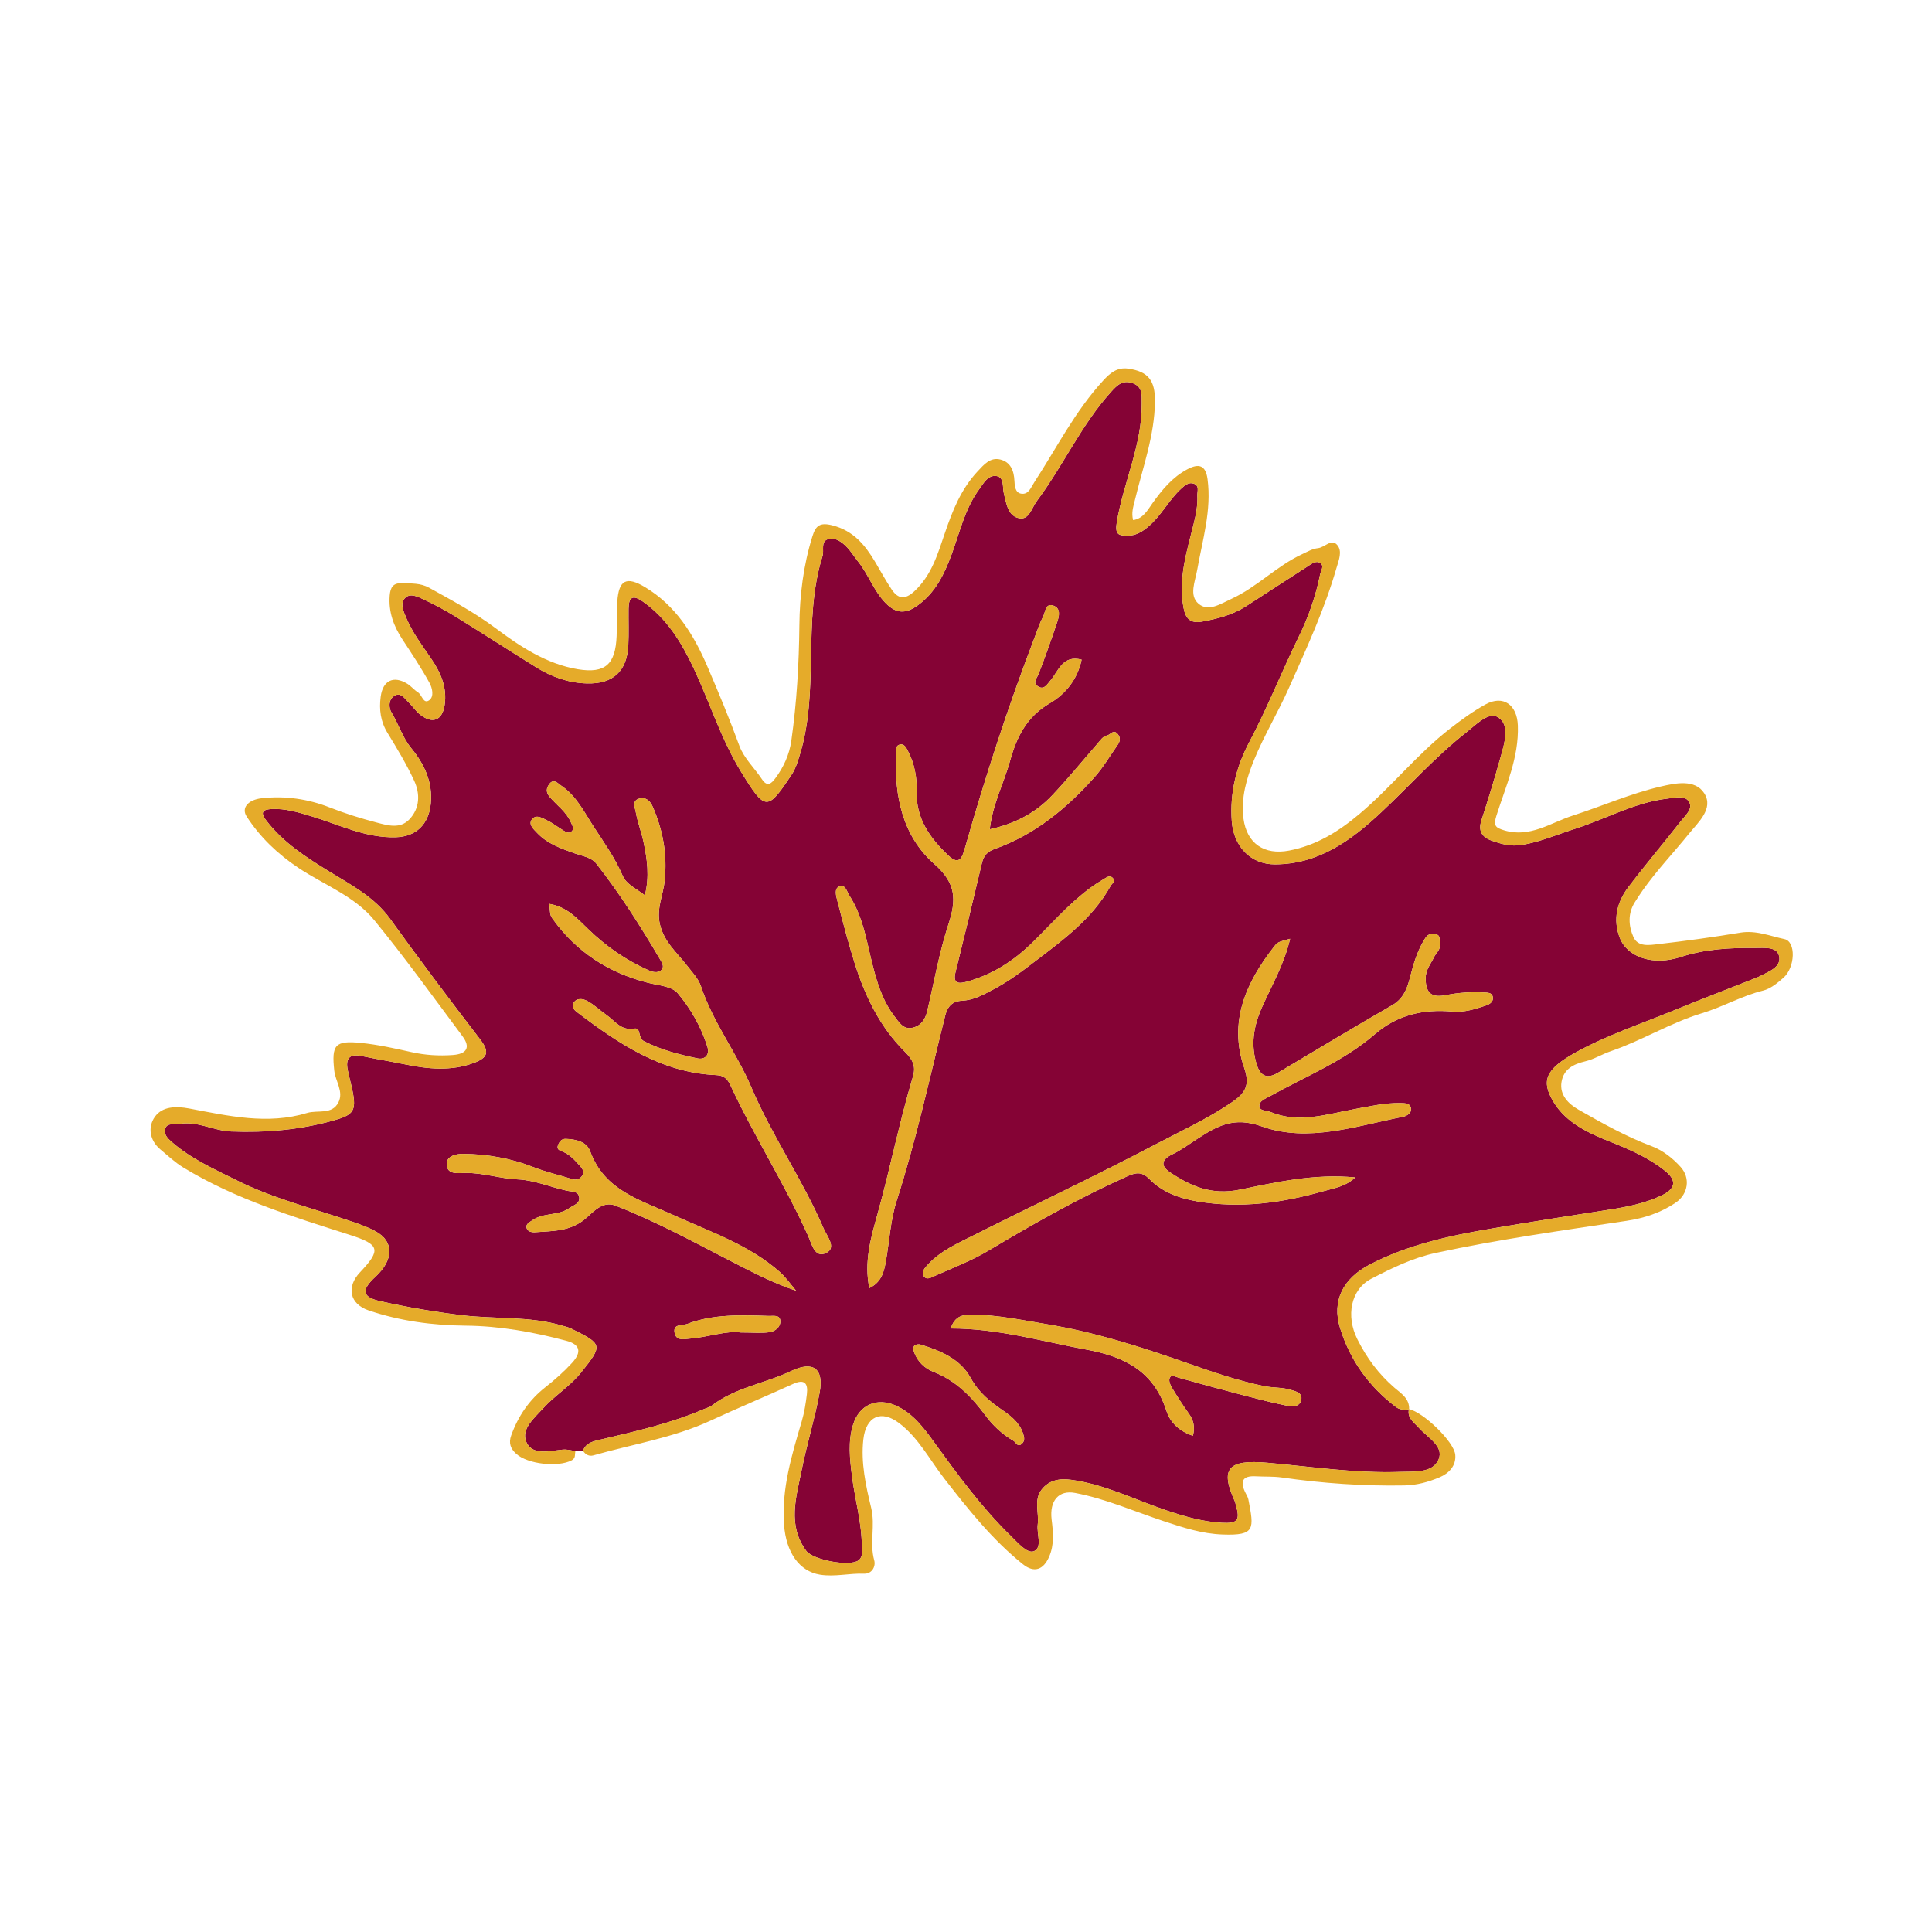
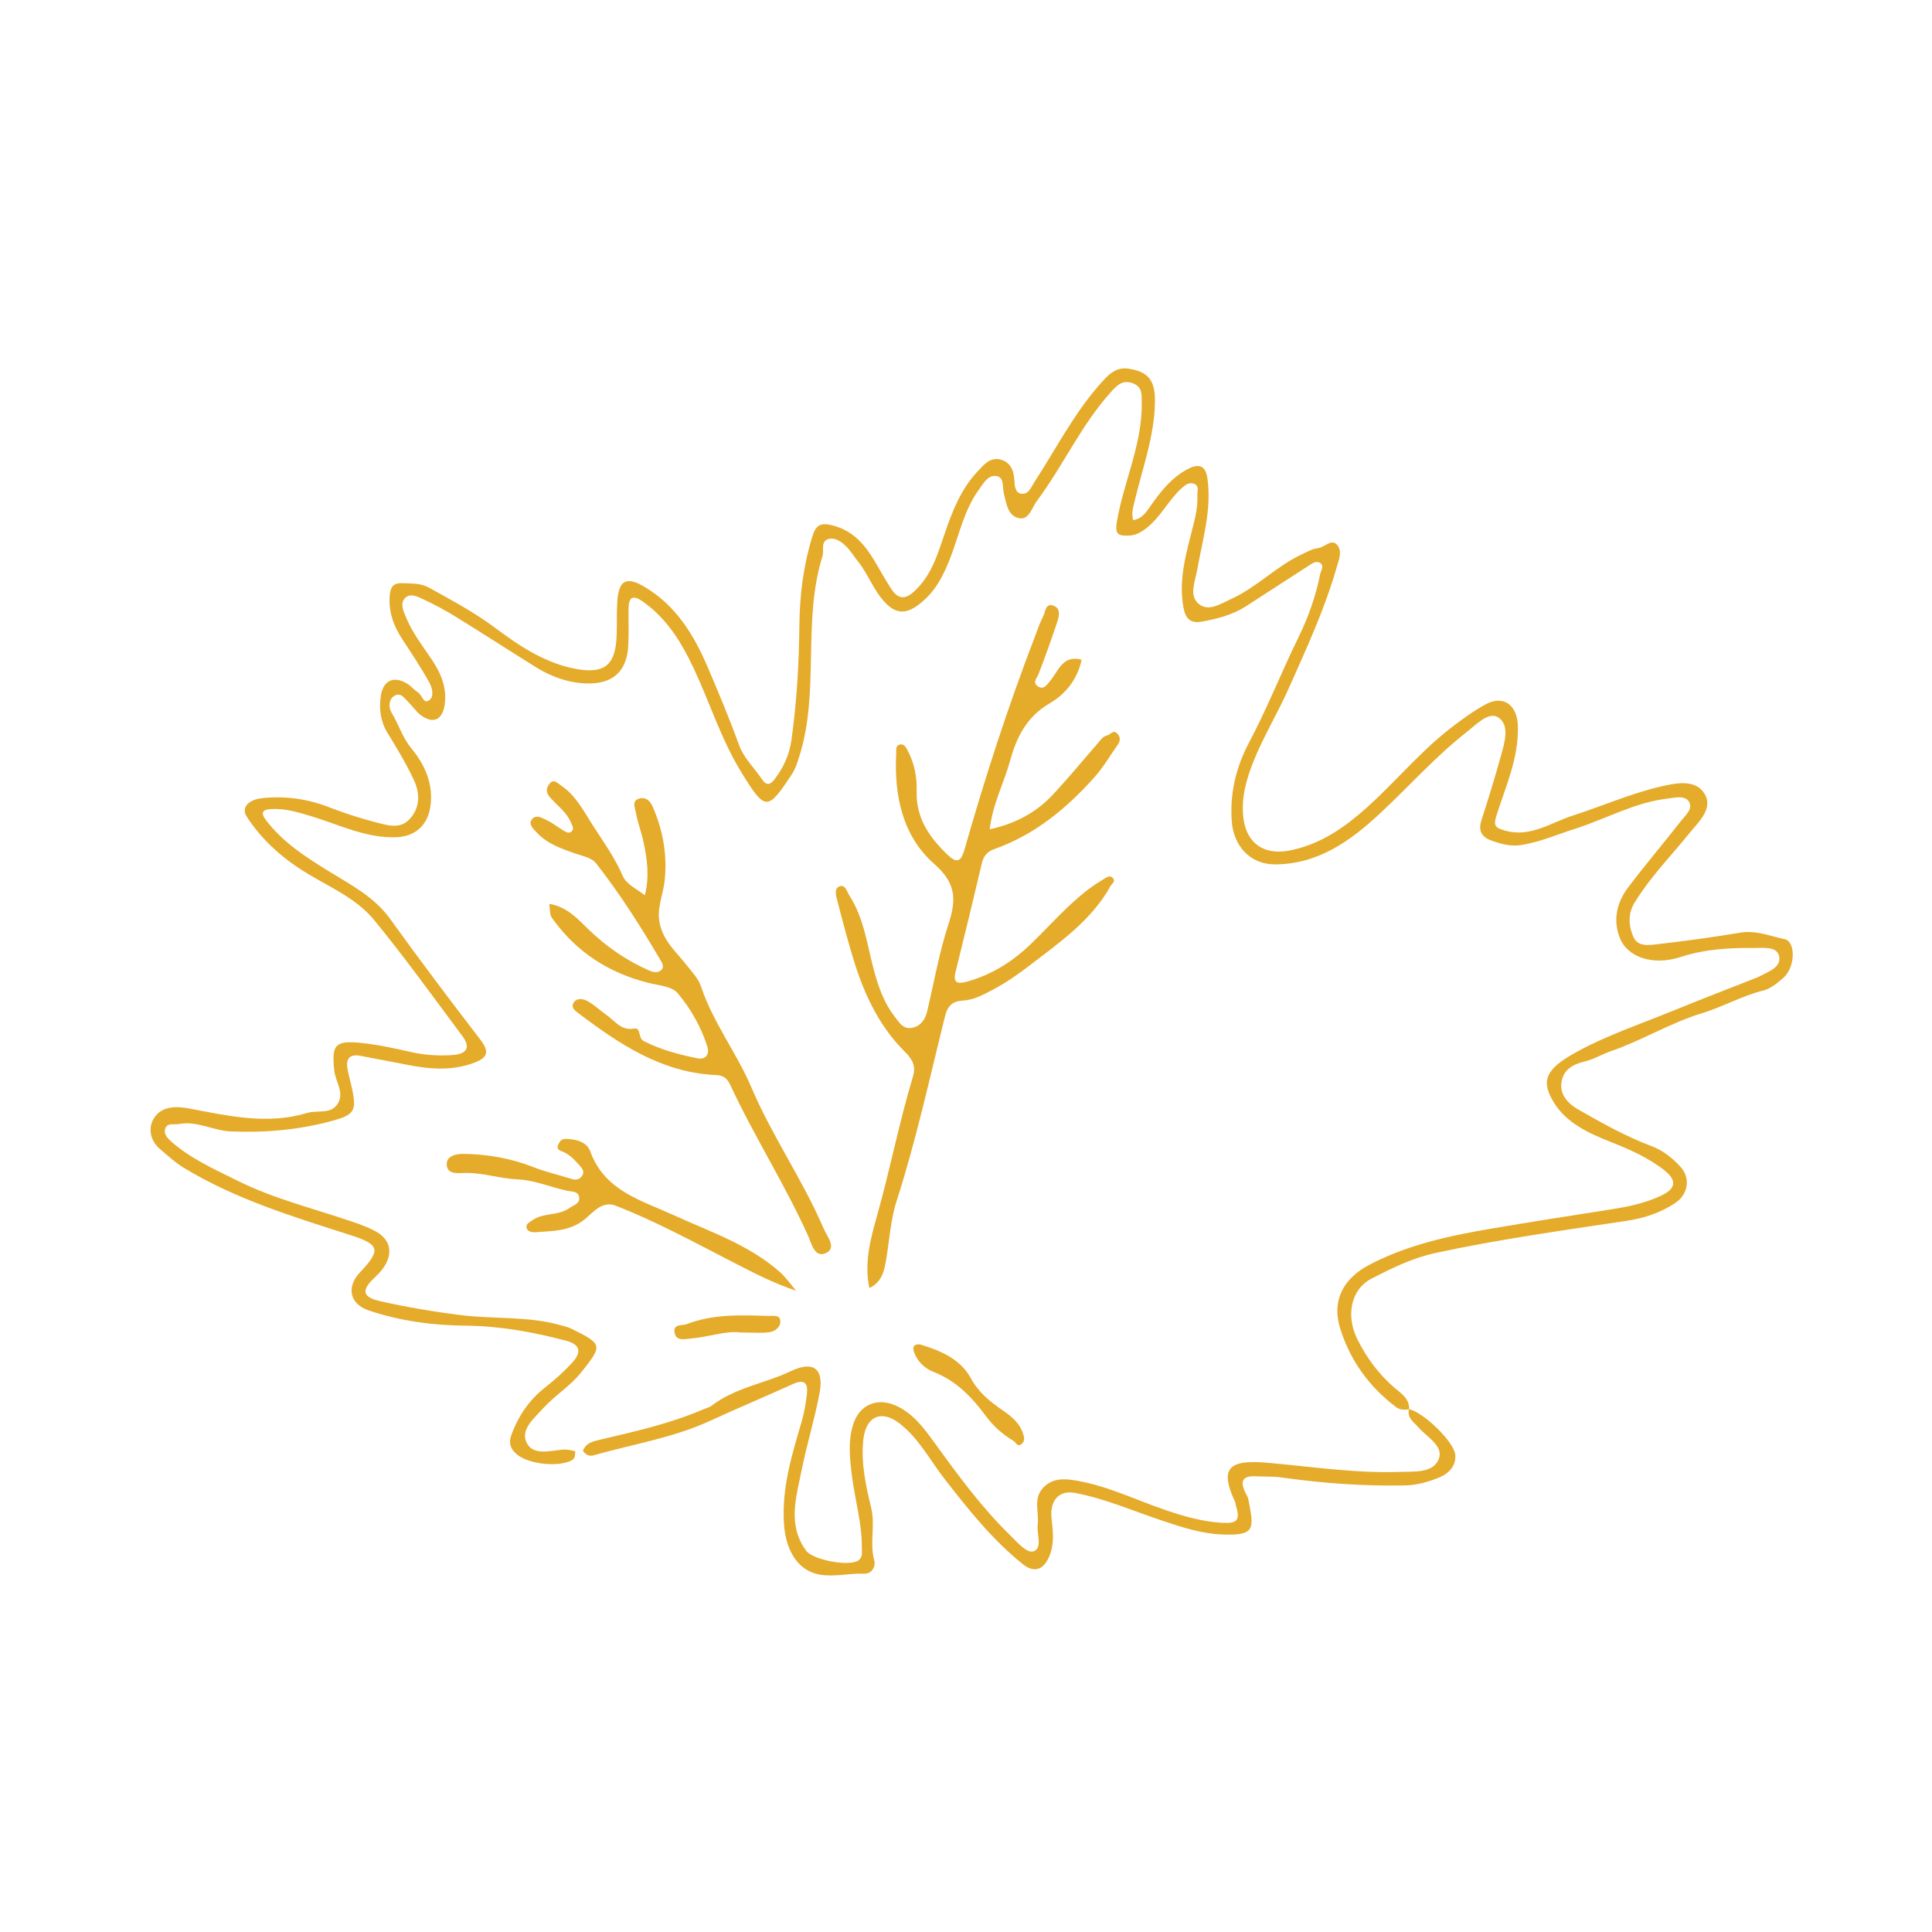
<svg xmlns="http://www.w3.org/2000/svg" version="1.1" id="Layer_1" x="0px" y="0px" width="200px" height="200px" viewBox="0 0 200 200" enable-background="new 0 0 200 200" xml:space="preserve">
  <g>
-     <path fill="#850335" d="M60.347,150.179c-0.263,0.019-0.526,0.037-0.788,0.056c-0.442-0.103-0.845-0.213-1.35-0.164   c-1.33,0.131-3.125,0.642-3.735-0.821c-0.552-1.325,0.849-2.463,1.763-3.472c1.205-1.329,2.776-2.269,3.91-3.687   c2.273-2.841,2.259-2.934-0.997-4.543c-0.322-0.159-0.634-0.224-0.963-0.321c-3.414-1.008-6.96-0.653-10.425-1.081   c-2.817-0.348-5.63-0.824-8.399-1.448c-1.905-0.43-1.98-1.156-0.503-2.517c1.895-1.745,1.943-3.645,0.066-4.691   c-0.769-0.429-1.617-0.732-2.454-1.018c-3.993-1.366-8.114-2.363-11.92-4.263c-2.354-1.175-4.769-2.24-6.776-3.995   c-0.407-0.356-0.86-0.807-0.673-1.374c0.215-0.651,0.907-0.385,1.409-0.48c1.893-0.36,3.58,0.697,5.412,0.768   c3.578,0.139,7.097-0.161,10.567-1.127c2.091-0.582,2.436-0.974,1.992-3.13c-0.144-0.701-0.34-1.391-0.482-2.091   c-0.233-1.148,0.129-1.727,1.406-1.466c1.518,0.311,3.047,0.567,4.565,0.875c2.369,0.481,4.708,0.713,7.068-0.153   c1.488-0.546,1.645-1.165,0.675-2.429c-3.155-4.109-6.278-8.246-9.302-12.452c-1.674-2.329-4.111-3.567-6.429-4.996   c-2.382-1.468-4.711-2.976-6.438-5.248c-0.673-0.884-0.268-1.12,0.6-1.162c1.397-0.067,2.707,0.334,4.022,0.728   c2.904,0.87,5.676,2.292,8.816,2.194c2.113-0.065,3.396-1.355,3.607-3.455c0.225-2.25-0.665-4.119-2.018-5.766   c-0.917-1.117-1.301-2.484-2.038-3.68c-0.289-0.468-0.354-1.329,0.276-1.73c0.674-0.428,1.068,0.264,1.478,0.655   c0.431,0.411,0.762,0.94,1.228,1.299c1.28,0.986,2.277,0.568,2.513-1.009c0.276-1.841-0.423-3.393-1.432-4.862   c-0.913-1.33-1.889-2.622-2.523-4.124c-0.282-0.668-0.678-1.462-0.19-2.038c0.537-0.635,1.37-0.189,1.99,0.1   c1.134,0.528,2.243,1.125,3.307,1.783c2.797,1.727,5.555,3.517,8.348,5.251c1.595,0.99,3.339,1.602,5.229,1.654   c2.705,0.073,4.154-1.266,4.284-3.954c0.061-1.254,0.011-2.513,0.025-3.77c0.014-1.228,0.431-1.494,1.505-0.735   c2.486,1.758,3.99,4.236,5.247,6.908c1.677,3.565,2.841,7.362,4.926,10.746c2.483,4.031,2.699,4.043,5.229,0.207   c0.377-0.571,0.547-1.149,0.748-1.773c2.178-6.782,0.3-14.033,2.428-20.821c0.185-0.589-0.219-1.477,0.553-1.739   c0.711-0.24,1.399,0.25,1.911,0.761c0.457,0.456,0.796,1.03,1.204,1.537c1.087,1.351,1.629,3.054,2.867,4.317   c1.065,1.086,2.049,1.144,3.298,0.248c1.857-1.333,2.762-3.234,3.519-5.267c0.842-2.26,1.351-4.66,2.794-6.668   c0.486-0.675,0.968-1.607,1.86-1.467c0.827,0.13,0.601,1.162,0.768,1.826c0.263,1.045,0.417,2.359,1.635,2.549   c0.982,0.153,1.261-1.105,1.772-1.787c2.72-3.633,4.582-7.851,7.646-11.256c0.625-0.694,1.209-1.332,2.278-0.944   c1.052,0.382,0.929,1.242,0.939,2.085c0.05,4.266-1.87,8.124-2.573,12.242c-0.229,1.339,0.154,1.465,1.125,1.455   c0.78-0.008,1.372-0.32,2.037-0.862c1.422-1.159,2.192-2.823,3.514-4.022c0.35-0.317,0.752-0.677,1.272-0.502   c0.633,0.213,0.36,0.807,0.381,1.236c0.049,1.01-0.142,1.976-0.391,2.974c-0.702,2.817-1.597,5.627-1.045,8.618   c0.214,1.159,0.719,1.676,1.934,1.453c1.593-0.292,3.143-0.691,4.521-1.574c2.147-1.376,4.274-2.784,6.423-4.156   c0.386-0.247,0.856-0.64,1.303-0.315c0.408,0.297,0.042,0.772-0.036,1.163c-0.443,2.229-1.223,4.438-2.184,6.394   c-1.785,3.632-3.261,7.405-5.158,10.983c-1.344,2.535-2.015,5.234-1.804,8.174c0.182,2.538,1.891,4.48,4.486,4.466   c4.49-0.023,7.838-2.447,10.951-5.359c2.956-2.766,5.656-5.805,8.851-8.316c1.009-0.793,2.307-2.183,3.298-1.539   c1.233,0.801,0.652,2.627,0.272,4.002c-0.618,2.234-1.303,4.452-2.015,6.658c-0.355,1.098,0.055,1.736,1.046,2.091   c1.01,0.362,1.999,0.638,3.14,0.451c1.911-0.314,3.655-1.083,5.472-1.66c3.218-1.022,6.21-2.75,9.625-3.14   c0.74-0.084,1.75-0.37,2.188,0.299c0.487,0.744-0.342,1.423-0.798,2.006c-1.804,2.304-3.696,4.54-5.467,6.869   c-1.178,1.55-1.61,3.352-0.887,5.227c0.787,2.039,3.459,2.931,6.306,1.999c2.535-0.83,5.118-0.96,7.726-0.936   c0.886,0.008,2.225-0.175,2.461,0.825c0.27,1.147-1.011,1.585-1.903,2.057c-0.158,0.084-0.323,0.158-0.49,0.223   c-2.89,1.142-5.793,2.252-8.668,3.429c-3.353,1.372-6.829,2.536-9.981,4.278c-3.192,1.765-3.614,2.975-2.282,5.162   c1.314,2.159,3.629,3.206,5.898,4.107c1.992,0.791,3.94,1.647,5.61,2.982c1.259,1.007,1.118,1.866-0.352,2.564   c-1.734,0.823-3.606,1.189-5.498,1.48c-4.104,0.633-8.206,1.281-12.299,1.979c-4.287,0.73-8.529,1.669-12.422,3.698   c-2.784,1.451-3.903,3.781-3.07,6.517c1.019,3.348,2.991,6.09,5.794,8.218c0.429,0.326,0.888,0.296,1.367,0.247   c0,0-0.018-0.024-0.018-0.024c-0.206,0.942,0.526,1.364,1.033,1.938c0.879,0.994,2.616,1.903,2.04,3.263   c-0.613,1.447-2.524,1.246-4.013,1.297c-4.606,0.158-9.147-0.545-13.716-0.947c-4.115-0.362-4.915,0.618-3.353,4.032   c0.049,0.107,0.054,0.233,0.089,0.347c0.467,1.558,0.196,1.933-1.457,1.837c-1.98-0.116-3.871-0.659-5.743-1.291   c-3.266-1.102-6.367-2.691-9.852-3.161c-1.268-0.171-2.303,0.064-3.049,1.011c-0.844,1.073-0.253,2.412-0.409,3.622   c-0.124,0.963,0.525,2.398-0.406,2.761c-0.692,0.27-1.67-0.893-2.4-1.604c-2.992-2.912-5.439-6.264-7.88-9.628   c-1.087-1.498-2.187-3.01-3.948-3.819c-1.988-0.913-3.832-0.122-4.476,1.949c-0.544,1.748-0.34,3.529-0.119,5.301   c0.308,2.476,1.04,4.893,1.023,7.413c-0.003,0.465,0.12,0.973-0.332,1.323c-0.904,0.699-4.728-0.029-5.424-0.974   c-1.97-2.676-1.04-5.527-0.483-8.319c0.54-2.703,1.369-5.351,1.869-8.06c0.46-2.488-0.66-3.325-2.952-2.233   c-2.703,1.288-5.783,1.705-8.225,3.587c-0.229,0.176-0.543,0.24-0.817,0.359c-3.417,1.477-7.033,2.286-10.634,3.138   C61.446,149.198,60.681,149.323,60.347,150.179z M111.968,68.286c-1.998-0.512-2.38,1.187-3.254,2.192   c-0.33,0.38-0.657,1.005-1.297,0.551c-0.548-0.389-0.092-0.782,0.081-1.224c0.696-1.776,1.326-3.578,1.936-5.386   c0.21-0.623,0.407-1.446-0.388-1.724c-0.843-0.295-0.819,0.668-1.061,1.127c-0.36,0.683-0.601,1.43-0.879,2.155   c-2.749,7.164-5.12,14.453-7.22,21.831c-0.296,1.04-0.615,1.792-1.709,0.757c-1.901-1.797-3.364-3.816-3.284-6.625   c0.041-1.444-0.214-2.865-0.89-4.165c-0.174-0.336-0.386-0.847-0.906-0.683c-0.415,0.131-0.305,0.607-0.322,0.941   c-0.224,4.337,0.657,8.519,3.939,11.404c2.293,2.016,2.295,3.722,1.469,6.246c-0.96,2.933-1.492,6.007-2.204,9.022   c-0.206,0.874-0.696,1.536-1.581,1.702c-0.919,0.172-1.354-0.616-1.815-1.212c-1.042-1.348-1.603-2.918-2.057-4.545   c-0.749-2.686-1.038-5.527-2.599-7.947c-0.272-0.422-0.42-1.217-1.072-0.923c-0.521,0.235-0.301,0.978-0.174,1.465   c0.571,2.189,1.133,4.384,1.817,6.539c1.076,3.39,2.625,6.572,5.172,9.093c0.84,0.831,1.152,1.519,0.84,2.559   c-1.421,4.737-2.365,9.597-3.701,14.36c-0.667,2.378-1.376,4.892-0.812,7.546c1.223-0.592,1.502-1.628,1.693-2.688   c0.383-2.12,0.48-4.327,1.134-6.357c2.032-6.302,3.421-12.763,5.025-19.171c0.24-0.958,0.771-1.483,1.704-1.529   c1.23-0.061,2.196-0.6,3.272-1.169c1.367-0.722,2.595-1.591,3.792-2.508c3.122-2.392,6.388-4.658,8.362-8.223   c0.129-0.233,0.507-0.425,0.261-0.753c-0.306-0.408-0.658-0.132-0.951,0.042c-0.514,0.305-1.018,0.631-1.497,0.988   c-2.218,1.654-4.021,3.751-5.991,5.668c-1.922,1.87-4.115,3.268-6.715,3.983c-0.823,0.226-1.472,0.23-1.174-0.974   c0.928-3.756,1.844-7.515,2.729-11.281c0.183-0.776,0.552-1.211,1.328-1.486c4.154-1.473,7.441-4.197,10.329-7.427   c0.91-1.018,1.61-2.223,2.402-3.346c0.267-0.379,0.32-0.768-0.013-1.143c-0.44-0.496-0.713,0.081-1.067,0.16   c-0.462,0.103-0.675,0.469-0.946,0.779c-1.592,1.825-3.121,3.708-4.786,5.463c-1.707,1.799-3.838,2.912-6.432,3.48   c0.3-2.619,1.469-4.787,2.11-7.107c0.683-2.472,1.725-4.555,4.115-5.947C110.3,71.852,111.551,70.313,111.968,68.286z    M133.551,97.18c-1.196,0.347-1.255,0.301-1.643,0.794c-2.927,3.722-4.753,7.806-3.105,12.574c0.623,1.803,0.112,2.608-1.282,3.561   c-2.502,1.711-5.249,2.964-7.905,4.361c-6.186,3.255-12.518,6.229-18.762,9.375c-1.694,0.854-3.473,1.622-4.8,3.065   c-0.32,0.348-0.746,0.781-0.396,1.244c0.297,0.393,0.809,0.062,1.157-0.093c1.85-0.827,3.765-1.556,5.496-2.589   c4.699-2.805,9.447-5.499,14.45-7.734c0.893-0.399,1.5-0.421,2.217,0.308c1.346,1.369,3.06,1.994,4.943,2.317   c4.47,0.768,8.817,0.161,13.11-1.061c1.067-0.304,2.248-0.455,3.264-1.415c-4.217-0.405-8.118,0.483-11.942,1.265   c-2.91,0.595-5.04-0.326-7.211-1.778c-1.029-0.688-0.933-1.332,0.242-1.892c0.903-0.43,1.718-1.047,2.564-1.591   c2.047-1.316,3.747-2.333,6.674-1.286c4.784,1.71,9.769-0.043,14.615-0.996c0.432-0.085,0.869-0.403,0.834-0.822   c-0.05-0.591-0.623-0.589-1.11-0.597c-1.628-0.027-3.198,0.343-4.787,0.635c-2.855,0.524-5.711,1.498-8.626,0.298   c-0.423-0.174-1.157-0.089-1.184-0.625c-0.026-0.525,0.587-0.737,1.074-1.008c3.685-2.052,7.658-3.635,10.892-6.432   c2.334-2.019,5.042-2.608,8.012-2.346c1.229,0.109,2.362-0.246,3.489-0.626c0.384-0.13,0.806-0.397,0.698-0.904   c-0.092-0.436-0.537-0.422-0.885-0.441c-1.318-0.072-2.625,0.004-3.927,0.266c-1.33,0.268-2.122-0.012-2.136-1.687   c-0.008-0.956,0.522-1.501,0.85-2.205c0.218-0.468,0.727-0.793,0.623-1.416c-0.065-0.388,0.12-0.926-0.481-0.99   c-0.363-0.039-0.718-0.085-1.032,0.407c-0.681,1.066-1.077,2.192-1.4,3.405c-0.352,1.321-0.602,2.72-2.02,3.536   c-3.977,2.288-7.907,4.659-11.85,7.007c-1.077,0.641-1.786,0.35-2.159-0.81c-0.665-2.069-0.361-3.992,0.531-5.989   C131.669,101.971,132.961,99.758,133.551,97.18z M56.866,93.57c0.098,1.16,0.075,1.177,0.372,1.588   c2.459,3.405,5.764,5.541,9.821,6.574c1.072,0.273,2.486,0.359,3.092,1.078c1.352,1.607,2.433,3.489,3.076,5.543   c0.268,0.855-0.249,1.368-1.02,1.209c-1.909-0.394-3.798-0.885-5.563-1.789c-0.62-0.317-0.269-1.426-0.978-1.296   c-1.379,0.252-1.991-0.787-2.865-1.393c-0.683-0.473-1.287-1.079-2.011-1.467c-0.417-0.224-1.095-0.371-1.427,0.227   c-0.252,0.454,0.147,0.765,0.489,1.024c4.274,3.234,8.68,6.182,14.292,6.424c0.767,0.033,1.151,0.364,1.468,1.046   c2.469,5.31,5.642,10.259,8.05,15.605c0.365,0.81,0.669,2.361,1.883,1.751c1.087-0.546,0.055-1.734-0.283-2.522   c-2.16-5.035-5.329-9.55-7.48-14.609c-1.517-3.568-3.963-6.7-5.206-10.428c-0.288-0.863-0.942-1.512-1.493-2.221   c-1.04-1.338-2.364-2.429-2.777-4.264c-0.364-1.619,0.35-2.997,0.503-4.485c0.279-2.705-0.176-5.227-1.253-7.68   c-0.272-0.618-0.739-1.009-1.408-0.807c-0.756,0.229-0.411,0.944-0.334,1.381c0.185,1.05,0.583,2.06,0.805,3.105   c0.377,1.777,0.636,3.568,0.137,5.518c-0.936-0.728-1.91-1.126-2.296-2.022c-0.785-1.823-1.926-3.426-2.993-5.067   c-0.989-1.521-1.804-3.22-3.379-4.268c-0.306-0.204-0.767-0.781-1.22-0.164c-0.333,0.453-0.385,0.857,0.086,1.396   c0.733,0.84,1.69,1.505,2.149,2.579c0.14,0.328,0.388,0.672,0.042,0.964c-0.256,0.216-0.573,0.026-0.823-0.126   c-0.561-0.34-1.081-0.757-1.668-1.039c-0.508-0.245-1.185-0.696-1.616-0.073c-0.351,0.509,0.217,0.99,0.575,1.37   c1.064,1.126,2.49,1.615,3.899,2.115c0.785,0.278,1.705,0.397,2.227,1.063c2.464,3.143,4.597,6.514,6.62,9.953   c0.199,0.339,0.475,0.791,0.028,1.117c-0.355,0.258-0.818,0.15-1.204-0.02c-2.348-1.033-4.42-2.472-6.264-4.254   C59.765,95.092,58.68,93.864,56.866,93.57z M82.419,133.619c-0.613-0.713-1.078-1.397-1.678-1.928   c-3.211-2.843-7.247-4.182-11.053-5.919c-3.377-1.541-7.108-2.512-8.585-6.573c-0.367-1.009-1.467-1.267-2.521-1.302   c-0.426-0.014-0.625,0.218-0.79,0.58c-0.235,0.516,0.151,0.624,0.459,0.745c0.755,0.298,1.255,0.893,1.777,1.462   c0.245,0.267,0.477,0.599,0.277,0.96c-0.222,0.401-0.626,0.564-1.079,0.419c-1.335-0.428-2.699-0.726-4.022-1.247   c-2.31-0.909-4.776-1.346-7.269-1.366c-0.695-0.006-1.784,0.204-1.688,1.165c0.1,0.992,1.128,0.822,1.898,0.808   c1.846-0.032,3.605,0.589,5.461,0.668c1.711,0.073,3.388,0.805,5.095,1.173c0.529,0.114,1.174,0.021,1.258,0.701   c0.08,0.641-0.58,0.781-1.006,1.089c-1.157,0.835-2.697,0.452-3.844,1.266c-0.281,0.2-0.707,0.387-0.598,0.794   c0.102,0.385,0.537,0.471,0.897,0.444c1.814-0.136,3.639-0.072,5.196-1.4c0.846-0.721,1.775-1.868,3.108-1.352   c4.093,1.586,7.951,3.688,11.845,5.693C77.774,131.64,79.96,132.797,82.419,133.619z M98.424,137.524   c4.92-0.003,9.427,1.342,14.027,2.185c4.012,0.736,6.985,2.261,8.303,6.358c0.388,1.206,1.372,2.123,2.736,2.564   c0.238-0.938,0.052-1.635-0.435-2.313c-0.622-0.866-1.199-1.767-1.751-2.679c-0.165-0.273-0.327-0.69-0.233-0.947   c0.169-0.463,0.551-0.182,0.897-0.085c2.304,0.647,4.614,1.273,6.93,1.879c1.42,0.371,2.845,0.728,4.282,1.023   c0.574,0.118,1.342,0.163,1.518-0.559c0.197-0.804-0.687-0.954-1.165-1.094c-0.836-0.246-1.759-0.181-2.623-0.355   c-2.852-0.577-5.578-1.543-8.328-2.502c-4.638-1.618-9.311-3.109-14.225-3.918c-2.56-0.421-5.081-0.968-7.684-0.987   C99.778,136.086,98.852,136.162,98.424,137.524z M95.221,139.169c-0.659-0.045-0.793,0.314-0.567,0.887   c0.371,0.939,1.079,1.608,1.981,1.96c2.318,0.905,3.944,2.578,5.383,4.519c0.783,1.056,1.746,1.952,2.895,2.619   c0.262,0.152,0.413,0.696,0.845,0.326c0.366-0.314,0.284-0.691,0.132-1.13c-0.377-1.088-1.212-1.745-2.09-2.351   c-1.319-0.909-2.491-1.842-3.312-3.347C99.414,140.687,97.365,139.808,95.221,139.169z M76.676,137.939   c1.303,0,2.152,0.087,2.974-0.029c0.589-0.083,1.171-0.536,1.128-1.185c-0.043-0.644-0.727-0.485-1.169-0.499   c-2.871-0.086-5.757-0.218-8.507,0.842c-0.471,0.182-1.439-0.049-1.271,0.885c0.161,0.899,1,0.667,1.625,0.616   C73.355,138.413,75.198,137.725,76.676,137.939z" />
    <path fill="#E5AB2A" d="M145.87,145.898c-0.479,0.049-0.938,0.079-1.367-0.247c-2.803-2.128-4.774-4.87-5.794-8.218   c-0.833-2.736,0.286-5.065,3.07-6.517c3.892-2.029,8.135-2.968,12.422-3.698c4.093-0.697,8.195-1.346,12.299-1.979   c1.892-0.292,3.764-0.657,5.498-1.48c1.47-0.698,1.611-1.557,0.352-2.564c-1.67-1.336-3.619-2.192-5.61-2.982   c-2.27-0.901-4.584-1.948-5.898-4.107c-1.332-2.188-0.91-3.398,2.282-5.162c3.152-1.743,6.628-2.907,9.981-4.278   c2.876-1.176,5.778-2.287,8.668-3.429c0.167-0.066,0.331-0.14,0.49-0.223c0.892-0.472,2.173-0.91,1.903-2.057   c-0.235-1-1.574-0.817-2.461-0.825c-2.608-0.024-5.192,0.106-7.726,0.936c-2.847,0.932-5.518,0.04-6.306-1.999   c-0.724-1.874-0.291-3.677,0.887-5.227c1.77-2.329,3.663-4.565,5.467-6.869c0.457-0.583,1.285-1.262,0.798-2.006   c-0.438-0.669-1.448-0.383-2.188-0.299c-3.414,0.389-6.406,2.118-9.625,3.14c-1.817,0.577-3.561,1.346-5.472,1.66   c-1.14,0.188-2.13-0.089-3.14-0.451c-0.991-0.355-1.401-0.993-1.046-2.091c0.713-2.206,1.397-4.424,2.015-6.658   c0.38-1.374,0.961-3.201-0.272-4.002c-0.991-0.644-2.289,0.746-3.298,1.539c-3.195,2.511-5.895,5.55-8.851,8.316   c-3.113,2.912-6.461,5.336-10.951,5.359c-2.596,0.013-4.304-1.929-4.486-4.466c-0.211-2.94,0.46-5.639,1.804-8.174   c1.897-3.578,3.374-7.352,5.158-10.983c0.961-1.956,1.742-4.165,2.184-6.394c0.078-0.39,0.444-0.866,0.036-1.163   c-0.447-0.325-0.917,0.069-1.303,0.315c-2.149,1.373-4.276,2.78-6.423,4.156c-1.378,0.883-2.928,1.282-4.521,1.574   c-1.215,0.223-1.72-0.294-1.934-1.453c-0.552-2.991,0.342-5.801,1.045-8.618c0.249-0.998,0.44-1.965,0.391-2.974   c-0.021-0.429,0.252-1.024-0.381-1.236c-0.52-0.175-0.922,0.185-1.272,0.502c-1.321,1.2-2.092,2.863-3.514,4.022   c-0.665,0.542-1.257,0.854-2.037,0.862c-0.97,0.01-1.353-0.117-1.125-1.455c0.703-4.118,2.623-7.976,2.573-12.242   c-0.01-0.843,0.113-1.702-0.939-2.085c-1.07-0.389-1.653,0.249-2.278,0.944c-3.064,3.405-4.926,7.622-7.646,11.256   c-0.511,0.682-0.79,1.94-1.772,1.787c-1.218-0.19-1.372-1.504-1.635-2.549c-0.167-0.663,0.06-1.695-0.768-1.826   c-0.891-0.14-1.374,0.792-1.86,1.467c-1.443,2.008-1.952,4.408-2.794,6.668c-0.757,2.033-1.662,3.934-3.519,5.267   c-1.249,0.896-2.233,0.838-3.298-0.248c-1.238-1.263-1.78-2.966-2.867-4.317c-0.408-0.508-0.747-1.081-1.204-1.537   c-0.512-0.511-1.201-1.001-1.911-0.761c-0.772,0.261-0.369,1.15-0.553,1.739c-2.128,6.787-0.25,14.039-2.428,20.821   c-0.2,0.624-0.371,1.202-0.748,1.773c-2.53,3.836-2.746,3.824-5.229-0.207c-2.085-3.384-3.249-7.181-4.926-10.746   c-1.257-2.672-2.761-5.15-5.247-6.908c-1.074-0.76-1.491-0.493-1.505,0.735c-0.014,1.257,0.036,2.516-0.025,3.77   c-0.13,2.687-1.579,4.027-4.284,3.954c-1.89-0.051-3.634-0.663-5.229-1.654c-2.793-1.734-5.551-3.524-8.348-5.251   c-1.065-0.657-2.174-1.254-3.307-1.783c-0.62-0.289-1.452-0.735-1.99-0.1c-0.487,0.576-0.092,1.37,0.19,2.038   c0.634,1.501,1.61,2.794,2.523,4.124c1.009,1.469,1.708,3.022,1.432,4.862c-0.236,1.578-1.233,1.995-2.513,1.009   c-0.466-0.359-0.797-0.888-1.228-1.299c-0.41-0.391-0.804-1.082-1.478-0.655c-0.631,0.4-0.565,1.262-0.276,1.73   c0.737,1.195,1.121,2.563,2.038,3.68c1.353,1.647,2.243,3.516,2.018,5.766c-0.21,2.1-1.494,3.389-3.607,3.455   c-3.141,0.097-5.912-1.325-8.816-2.194c-1.315-0.394-2.625-0.795-4.022-0.728c-0.869,0.042-1.273,0.277-0.6,1.162   c1.727,2.271,4.056,3.779,6.438,5.248c2.318,1.429,4.756,2.667,6.429,4.996c3.023,4.207,6.146,8.343,9.302,12.452   c0.97,1.263,0.813,1.883-0.675,2.429c-2.36,0.866-4.699,0.634-7.068,0.153c-1.518-0.308-3.047-0.565-4.565-0.875   c-1.277-0.261-1.639,0.318-1.406,1.466c0.142,0.701,0.338,1.391,0.482,2.091c0.444,2.156,0.099,2.548-1.992,3.13   c-3.47,0.966-6.989,1.266-10.567,1.127c-1.831-0.071-3.519-1.128-5.412-0.768c-0.502,0.095-1.194-0.171-1.409,0.48   c-0.187,0.567,0.266,1.017,0.673,1.374c2.007,1.756,4.421,2.82,6.776,3.995c3.806,1.899,7.927,2.897,11.92,4.263   c0.837,0.286,1.685,0.589,2.454,1.018c1.876,1.046,1.829,2.945-0.066,4.691c-1.477,1.36-1.403,2.087,0.503,2.517   c2.768,0.625,5.581,1.1,8.399,1.448c3.464,0.428,7.011,0.073,10.425,1.081c0.328,0.097,0.641,0.162,0.963,0.321   c3.255,1.609,3.269,1.702,0.997,4.543c-1.134,1.418-2.705,2.357-3.91,3.687c-0.914,1.008-2.315,2.147-1.763,3.472   c0.61,1.463,2.405,0.952,3.735,0.821c0.504-0.05,0.907,0.06,1.35,0.164c-0.059,0.334,0.047,0.71-0.365,0.932   c-1.405,0.753-4.568,0.408-5.754-0.668c-0.569-0.516-0.811-1.092-0.515-1.911c0.723-1.999,1.853-3.665,3.537-4.985   c0.975-0.765,1.914-1.6,2.752-2.51c1.054-1.145,0.825-1.921-0.598-2.298c-3.411-0.903-6.861-1.531-10.41-1.562   c-3.418-0.029-6.793-0.482-10.039-1.579c-1.978-0.669-2.328-2.429-0.898-3.941c2.205-2.331,2.062-2.879-1.039-3.873   c-5.923-1.897-11.875-3.706-17.249-6.98c-0.881-0.537-1.594-1.221-2.364-1.861c-1.146-0.954-1.322-2.345-0.582-3.386   c0.768-1.082,2.173-1.123,3.557-0.861c4.04,0.766,8.107,1.705,12.209,0.461c1.09-0.331,2.568,0.221,3.236-1.091   c0.568-1.116-0.311-2.187-0.43-3.296c-0.286-2.662,0.076-3.133,2.742-2.866c1.763,0.176,3.511,0.566,5.245,0.954   c1.421,0.318,2.844,0.406,4.279,0.302c1.481-0.107,1.856-0.809,1.004-1.951c-3.007-4.031-5.945-8.121-9.128-12.008   c-2.049-2.502-5.197-3.644-7.843-5.408c-2.145-1.43-3.973-3.166-5.371-5.328c-0.563-0.871,0.125-1.728,1.576-1.889   c2.413-0.268,4.784,0.074,7.027,0.957c1.6,0.63,3.225,1.133,4.88,1.567c1.167,0.306,2.409,0.67,3.364-0.333   c1.099-1.155,1.12-2.653,0.498-4.002c-0.788-1.709-1.772-3.334-2.757-4.943c-0.728-1.19-0.886-2.438-0.708-3.766   c0.222-1.662,1.322-2.202,2.743-1.335c0.402,0.245,0.709,0.644,1.109,0.893c0.423,0.263,0.563,1.242,1.154,0.831   c0.562-0.391,0.322-1.306,0.037-1.822c-0.85-1.543-1.829-3.017-2.798-4.491c-0.908-1.382-1.445-2.838-1.314-4.529   c0.067-0.869,0.361-1.327,1.297-1.288c0.953,0.04,1.894-0.024,2.789,0.473c2.354,1.308,4.691,2.548,6.895,4.2   c2.479,1.859,5.253,3.699,8.49,4.236c2.872,0.476,3.901-0.538,4.019-3.438c0.049-1.191-0.01-2.387,0.07-3.575   c0.151-2.249,0.959-2.628,2.856-1.494c3.206,1.916,5.05,4.915,6.461,8.2c1.166,2.716,2.306,5.447,3.32,8.233   c0.464,1.275,1.574,2.309,2.35,3.479c0.559,0.844,1,0.382,1.368-0.111c0.864-1.156,1.456-2.457,1.66-3.89   c0.566-3.969,0.793-7.957,0.835-11.972c0.032-3.097,0.412-6.191,1.347-9.185c0.339-1.085,0.75-1.476,2.056-1.146   c2.175,0.549,3.373,2.008,4.421,3.755c0.579,0.965,1.107,1.965,1.736,2.895c0.658,0.973,1.366,1.073,2.326,0.191   c1.794-1.65,2.434-3.866,3.17-6.024c0.791-2.323,1.672-4.56,3.383-6.391c0.664-0.711,1.314-1.5,2.366-1.236   c1.049,0.263,1.404,1.139,1.455,2.201c0.024,0.494,0.067,1.226,0.685,1.331c0.783,0.134,1.033-0.66,1.369-1.175   c2.319-3.554,4.231-7.381,7.141-10.536c0.708-0.768,1.425-1.396,2.6-1.227c2.059,0.295,2.778,1.221,2.753,3.398   c-0.04,3.564-1.282,6.871-2.092,10.269c-0.155,0.648-0.366,1.25-0.168,2.011c1.054-0.165,1.487-1.028,2.003-1.751   c0.997-1.394,2.069-2.697,3.62-3.517c1.164-0.615,1.884-0.441,2.08,1.02c0.433,3.226-0.522,6.288-1.069,9.392   c-0.215,1.222-0.871,2.649,0.136,3.511c1.02,0.873,2.251,0.027,3.419-0.51c2.654-1.22,4.669-3.4,7.307-4.619   c0.544-0.251,1.05-0.562,1.655-0.627c0.679-0.073,1.366-1.006,1.961-0.345c0.592,0.657,0.162,1.627-0.06,2.398   c-1.233,4.29-3.106,8.332-4.914,12.399c-1.125,2.532-2.574,4.928-3.615,7.464c-0.755,1.84-1.386,3.949-1.101,6.078   c0.349,2.603,2.161,3.801,4.713,3.319c2.839-0.536,5.151-1.983,7.315-3.811c3.286-2.776,5.965-6.191,9.369-8.831   c1.166-0.904,2.373-1.787,3.662-2.494c1.834-1.005,3.268,0.042,3.345,2.187c0.118,3.311-1.247,6.262-2.207,9.295   c-0.341,1.076-0.135,1.278,0.806,1.56c2.668,0.799,4.809-0.801,7.101-1.537c3.027-0.973,5.961-2.273,9.061-2.996   c1.526-0.356,3.577-0.802,4.531,0.684c1.02,1.588-0.63,3.02-1.581,4.199c-1.591,1.972-3.351,3.809-4.812,5.892   c-0.273,0.389-0.531,0.789-0.786,1.19c-0.741,1.166-0.657,2.446-0.154,3.593c0.47,1.074,1.662,0.852,2.569,0.748   c2.843-0.327,5.681-0.717,8.504-1.187c1.619-0.269,3.075,0.353,4.568,0.669c1.202,0.254,1.127,2.923-0.114,4.009   c-0.619,0.541-1.332,1.132-2.096,1.319c-2.208,0.542-4.174,1.692-6.321,2.34c-3.288,0.994-6.212,2.83-9.448,3.934   c-0.895,0.305-1.727,0.832-2.637,1.047c-1.245,0.294-2.244,0.816-2.463,2.137c-0.228,1.379,0.767,2.302,1.747,2.861   c2.448,1.395,4.908,2.786,7.571,3.782c1.157,0.433,2.176,1.231,3.013,2.159c1.036,1.147,0.777,2.799-0.482,3.671   c-1.547,1.071-3.317,1.634-5.124,1.906c-6.603,0.992-13.212,1.912-19.749,3.322c-2.411,0.52-4.538,1.574-6.656,2.667   c-2.153,1.11-2.648,3.871-1.464,6.249c0.969,1.945,2.215,3.631,3.865,5.051C145.051,144.255,145.926,144.785,145.87,145.898z" />
    <path fill="#E5AB2A" d="M60.347,150.179c0.334-0.857,1.099-0.981,1.872-1.164c3.601-0.852,7.217-1.661,10.634-3.138   c0.274-0.118,0.588-0.182,0.817-0.359c2.442-1.882,5.521-2.299,8.225-3.587c2.292-1.092,3.412-0.254,2.952,2.233   c-0.5,2.709-1.329,5.357-1.869,8.06c-0.557,2.792-1.487,5.644,0.483,8.319c0.695,0.944,4.519,1.673,5.424,0.974   c0.452-0.349,0.329-0.858,0.332-1.323c0.018-2.52-0.714-4.938-1.023-7.413c-0.221-1.772-0.425-3.553,0.119-5.301   c0.644-2.07,2.488-2.862,4.476-1.949c1.76,0.809,2.861,2.321,3.948,3.819c2.44,3.363,4.888,6.715,7.88,9.628   c0.73,0.711,1.708,1.874,2.4,1.604c0.931-0.363,0.281-1.798,0.406-2.761c0.156-1.21-0.434-2.549,0.409-3.622   c0.745-0.948,1.78-1.182,3.049-1.011c3.484,0.469,6.585,2.059,9.852,3.161c1.872,0.632,3.763,1.175,5.743,1.291   c1.652,0.097,1.924-0.279,1.457-1.837c-0.034-0.114-0.04-0.24-0.089-0.347c-1.561-3.413-0.762-4.394,3.353-4.032   c4.568,0.402,9.11,1.105,13.716,0.947c1.488-0.051,3.4,0.15,4.013-1.297c0.576-1.36-1.161-2.269-2.04-3.263   c-0.507-0.574-1.239-0.996-1.033-1.938c1.47,0.298,4.68,3.369,4.797,4.736c0.097,1.14-0.671,1.918-1.623,2.319   c-1.145,0.482-2.339,0.819-3.638,0.843c-4.256,0.078-8.478-0.22-12.688-0.822c-0.883-0.126-1.791-0.073-2.686-0.124   c-1.466-0.085-1.657,0.585-1.064,1.747c0.108,0.212,0.239,0.426,0.283,0.653c0.586,3.043,0.736,3.747-2.662,3.626   c-2.142-0.077-4.064-0.707-6.103-1.381c-3.035-1.003-6.006-2.323-9.18-2.923c-1.673-0.316-2.666,0.786-2.424,2.767   c0.159,1.303,0.289,2.572-0.259,3.836c-0.59,1.36-1.552,1.708-2.714,0.778c-3.165-2.535-5.67-5.688-8.138-8.868   c-1.514-1.951-2.663-4.211-4.675-5.738c-1.858-1.41-3.431-0.711-3.703,1.685c-0.273,2.407,0.257,4.796,0.812,7.096   c0.441,1.83-0.184,3.625,0.312,5.413c0.183,0.661-0.253,1.421-1.042,1.39c-1.528-0.06-3.031,0.351-4.569,0.103   c-2.13-0.344-3.516-2.282-3.725-5.187c-0.267-3.725,0.805-7.2,1.836-10.695c0.269-0.91,0.417-1.864,0.531-2.809   c0.134-1.112-0.236-1.594-1.431-1.051c-2.846,1.294-5.732,2.498-8.57,3.808c-3.867,1.785-8.064,2.427-12.11,3.588   C60.994,150.785,60.596,150.58,60.347,150.179z" />
    <path fill="#E5AB2A" d="M111.968,68.286c-0.417,2.027-1.668,3.566-3.287,4.509c-2.389,1.392-3.432,3.475-4.115,5.947   c-0.641,2.32-1.81,4.488-2.11,7.107c2.594-0.568,4.726-1.681,6.432-3.48c1.665-1.755,3.194-3.639,4.786-5.463   c0.27-0.31,0.484-0.676,0.946-0.779c0.355-0.079,0.627-0.656,1.067-0.16c0.333,0.375,0.28,0.764,0.013,1.143   c-0.792,1.123-1.492,2.328-2.402,3.346c-2.888,3.231-6.175,5.954-10.329,7.427c-0.776,0.275-1.145,0.71-1.328,1.486   c-0.886,3.766-1.801,7.525-2.729,11.281c-0.298,1.204,0.352,1.2,1.174,0.974c2.599-0.715,4.792-2.113,6.715-3.983   c1.971-1.917,3.774-4.013,5.991-5.668c0.479-0.357,0.983-0.683,1.497-0.988c0.293-0.174,0.645-0.45,0.951-0.042   c0.246,0.328-0.132,0.52-0.261,0.753c-1.974,3.565-5.24,5.83-8.362,8.223c-1.197,0.917-2.425,1.785-3.792,2.508   c-1.077,0.569-2.043,1.108-3.272,1.169c-0.934,0.046-1.464,0.57-1.704,1.529c-1.604,6.408-2.992,12.869-5.025,19.171   c-0.655,2.03-0.752,4.237-1.134,6.357c-0.191,1.06-0.47,2.096-1.693,2.688c-0.564-2.654,0.144-5.168,0.812-7.546   c1.336-4.763,2.28-9.623,3.701-14.36c0.312-1.04-0.001-1.728-0.84-2.559c-2.547-2.521-4.096-5.703-5.172-9.093   c-0.684-2.155-1.246-4.35-1.817-6.539c-0.127-0.487-0.347-1.23,0.174-1.465c0.652-0.294,0.8,0.501,1.072,0.923   c1.561,2.42,1.85,5.261,2.599,7.947c0.454,1.627,1.015,3.197,2.057,4.545c0.461,0.596,0.896,1.385,1.815,1.212   c0.885-0.166,1.375-0.829,1.581-1.702c0.712-3.014,1.244-6.088,2.204-9.022c0.826-2.524,0.824-4.23-1.469-6.246   c-3.282-2.885-4.163-7.067-3.939-11.404c0.017-0.334-0.092-0.81,0.322-0.941c0.519-0.164,0.731,0.347,0.906,0.683   c0.675,1.3,0.931,2.721,0.89,4.165c-0.08,2.809,1.383,4.829,3.284,6.625c1.095,1.035,1.414,0.282,1.709-0.757   c2.1-7.378,4.471-14.667,7.22-21.831c0.278-0.725,0.519-1.472,0.879-2.155c0.242-0.459,0.218-1.423,1.061-1.127   c0.794,0.278,0.598,1.101,0.388,1.724c-0.61,1.808-1.24,3.611-1.936,5.386c-0.173,0.443-0.629,0.836-0.081,1.224   c0.64,0.454,0.966-0.172,1.297-0.551C109.588,69.473,109.97,67.774,111.968,68.286z" />
-     <path fill="#E5AB2A" d="M133.551,97.18c-0.59,2.578-1.882,4.791-2.907,7.085c-0.892,1.996-1.196,3.92-0.531,5.989   c0.373,1.161,1.083,1.451,2.159,0.81c3.943-2.347,7.872-4.719,11.85-7.007c1.419-0.816,1.669-2.216,2.02-3.536   c0.323-1.213,0.719-2.339,1.4-3.405c0.314-0.492,0.67-0.446,1.032-0.407c0.601,0.064,0.416,0.601,0.481,0.99   c0.104,0.624-0.406,0.949-0.623,1.416c-0.328,0.704-0.858,1.25-0.85,2.205c0.014,1.674,0.806,1.955,2.136,1.687   c1.302-0.263,2.608-0.338,3.927-0.266c0.348,0.019,0.793,0.005,0.885,0.441c0.107,0.507-0.314,0.775-0.698,0.904   c-1.127,0.381-2.261,0.735-3.489,0.626c-2.97-0.263-5.679,0.327-8.012,2.346c-3.234,2.798-7.207,4.38-10.892,6.432   c-0.487,0.271-1.1,0.484-1.074,1.008c0.027,0.536,0.76,0.451,1.184,0.625c2.915,1.2,5.771,0.226,8.626-0.298   c1.589-0.292,3.158-0.661,4.787-0.635c0.487,0.008,1.06,0.006,1.11,0.597c0.036,0.419-0.402,0.737-0.834,0.822   c-4.846,0.954-9.831,2.706-14.615,0.996c-2.927-1.046-4.628-0.03-6.674,1.286c-0.847,0.545-1.662,1.162-2.564,1.591   c-1.175,0.559-1.271,1.203-0.242,1.892c2.171,1.452,4.301,2.373,7.211,1.778c3.824-0.782,7.725-1.671,11.942-1.265   c-1.016,0.96-2.197,1.111-3.264,1.415c-4.293,1.222-8.64,1.829-13.11,1.061c-1.883-0.324-3.597-0.949-4.943-2.317   c-0.717-0.729-1.324-0.707-2.217-0.308c-5.003,2.235-9.751,4.93-14.45,7.734c-1.731,1.033-3.646,1.762-5.496,2.589   c-0.348,0.156-0.86,0.486-1.157,0.093c-0.351-0.463,0.076-0.896,0.396-1.244c1.327-1.444,3.106-2.212,4.8-3.065   c6.244-3.146,12.576-6.121,18.762-9.375c2.655-1.397,5.402-2.651,7.905-4.361c1.394-0.953,1.905-1.758,1.282-3.561   c-1.648-4.768,0.177-8.852,3.105-12.574C132.296,97.481,132.355,97.527,133.551,97.18z" />
    <path fill="#E5AB2A" d="M56.866,93.57c1.815,0.294,2.899,1.523,4.05,2.635c1.844,1.782,3.916,3.221,6.264,4.254   c0.386,0.17,0.849,0.279,1.204,0.02c0.448-0.326,0.172-0.778-0.028-1.117c-2.023-3.439-4.157-6.81-6.62-9.953   c-0.522-0.665-1.442-0.784-2.227-1.063c-1.408-0.499-2.834-0.988-3.899-2.115c-0.358-0.379-0.926-0.861-0.575-1.37   c0.43-0.623,1.108-0.172,1.616,0.073c0.587,0.282,1.108,0.699,1.668,1.039c0.251,0.152,0.568,0.342,0.823,0.126   c0.346-0.293,0.098-0.636-0.042-0.964c-0.458-1.073-1.416-1.739-2.149-2.579c-0.471-0.54-0.419-0.943-0.086-1.396   c0.453-0.616,0.914-0.039,1.22,0.164c1.575,1.048,2.39,2.747,3.379,4.268c1.067,1.641,2.207,3.244,2.993,5.067   c0.386,0.896,1.36,1.294,2.296,2.022c0.5-1.95,0.241-3.742-0.137-5.518c-0.222-1.045-0.62-2.055-0.805-3.105   c-0.077-0.437-0.422-1.152,0.334-1.381c0.669-0.202,1.136,0.189,1.408,0.807c1.077,2.452,1.532,4.975,1.253,7.68   c-0.153,1.488-0.868,2.865-0.503,4.485c0.413,1.835,1.737,2.927,2.777,4.264c0.551,0.709,1.205,1.358,1.493,2.221   c1.243,3.728,3.689,6.86,5.206,10.428c2.151,5.059,5.32,9.574,7.48,14.609c0.338,0.788,1.37,1.976,0.283,2.522   c-1.213,0.61-1.518-0.941-1.883-1.751c-2.409-5.346-5.581-10.295-8.05-15.605c-0.317-0.682-0.7-1.013-1.468-1.046   c-5.612-0.242-10.018-3.191-14.292-6.424c-0.342-0.259-0.741-0.57-0.489-1.024c0.332-0.597,1.009-0.451,1.427-0.227   c0.724,0.388,1.328,0.993,2.011,1.467c0.874,0.606,1.486,1.645,2.865,1.393c0.709-0.129,0.358,0.979,0.978,1.296   c1.765,0.904,3.654,1.394,5.563,1.789c0.771,0.159,1.287-0.354,1.02-1.209c-0.643-2.055-1.724-3.936-3.076-5.543   c-0.606-0.72-2.019-0.805-3.092-1.078c-4.056-1.034-7.362-3.169-9.821-6.574C56.941,94.746,56.964,94.729,56.866,93.57z" />
    <path fill="#E5AB2A" d="M82.419,133.619c-2.459-0.822-4.645-1.98-6.86-3.12c-3.894-2.005-7.753-4.107-11.845-5.693   c-1.332-0.516-2.262,0.631-3.108,1.352c-1.557,1.328-3.382,1.264-5.196,1.4c-0.36,0.027-0.795-0.06-0.897-0.444   c-0.108-0.408,0.317-0.595,0.598-0.794c1.147-0.814,2.686-0.431,3.844-1.266c0.426-0.307,1.085-0.447,1.006-1.089   c-0.084-0.68-0.73-0.587-1.258-0.701c-1.708-0.368-3.384-1.1-5.095-1.173c-1.856-0.079-3.615-0.701-5.461-0.668   c-0.77,0.014-1.799,0.184-1.898-0.808c-0.096-0.961,0.993-1.171,1.688-1.165c2.492,0.021,4.959,0.458,7.269,1.366   c1.323,0.521,2.687,0.818,4.022,1.247c0.453,0.145,0.857-0.018,1.079-0.419c0.2-0.361-0.032-0.693-0.277-0.96   c-0.522-0.569-1.022-1.164-1.777-1.462c-0.308-0.122-0.694-0.23-0.459-0.745c0.165-0.362,0.364-0.594,0.79-0.58   c1.054,0.035,2.154,0.293,2.521,1.302c1.477,4.062,5.208,5.032,8.585,6.573c3.806,1.737,7.842,3.076,11.053,5.919   C81.341,132.222,81.806,132.906,82.419,133.619z" />
-     <path fill="#E5AB2A" d="M98.424,137.524c0.428-1.362,1.354-1.438,2.25-1.431c2.602,0.019,5.124,0.566,7.684,0.987   c4.914,0.809,9.587,2.301,14.225,3.918c2.75,0.959,5.476,1.925,8.328,2.502c0.864,0.175,1.786,0.109,2.623,0.355   c0.478,0.141,1.361,0.29,1.165,1.094c-0.176,0.722-0.945,0.677-1.518,0.559c-1.437-0.295-2.862-0.651-4.282-1.023   c-2.315-0.606-4.626-1.232-6.93-1.879c-0.346-0.097-0.728-0.378-0.897,0.085c-0.094,0.257,0.068,0.674,0.233,0.947   c0.552,0.913,1.129,1.813,1.751,2.679c0.487,0.678,0.673,1.375,0.435,2.313c-1.364-0.441-2.348-1.359-2.736-2.564   c-1.318-4.097-4.292-5.623-8.303-6.358C107.852,138.866,103.345,137.52,98.424,137.524z" />
    <path fill="#E5AB2A" d="M95.221,139.169c2.144,0.639,4.193,1.519,5.265,3.482c0.821,1.505,1.994,2.438,3.312,3.347   c0.879,0.606,1.714,1.263,2.09,2.351c0.152,0.439,0.235,0.816-0.132,1.13c-0.432,0.371-0.583-0.173-0.845-0.326   c-1.149-0.667-2.112-1.563-2.895-2.619c-1.439-1.942-3.065-3.615-5.383-4.519c-0.902-0.352-1.61-1.021-1.981-1.96   C94.428,139.483,94.562,139.124,95.221,139.169z" />
    <path fill="#E5AB2A" d="M76.676,137.939c-1.478-0.213-3.321,0.475-5.22,0.631c-0.625,0.051-1.464,0.283-1.625-0.616   c-0.168-0.934,0.8-0.704,1.271-0.885c2.75-1.06,5.635-0.928,8.507-0.842c0.442,0.013,1.126-0.146,1.169,0.499   c0.043,0.649-0.539,1.102-1.128,1.185C78.828,138.025,77.979,137.939,76.676,137.939z" />
  </g>
</svg>